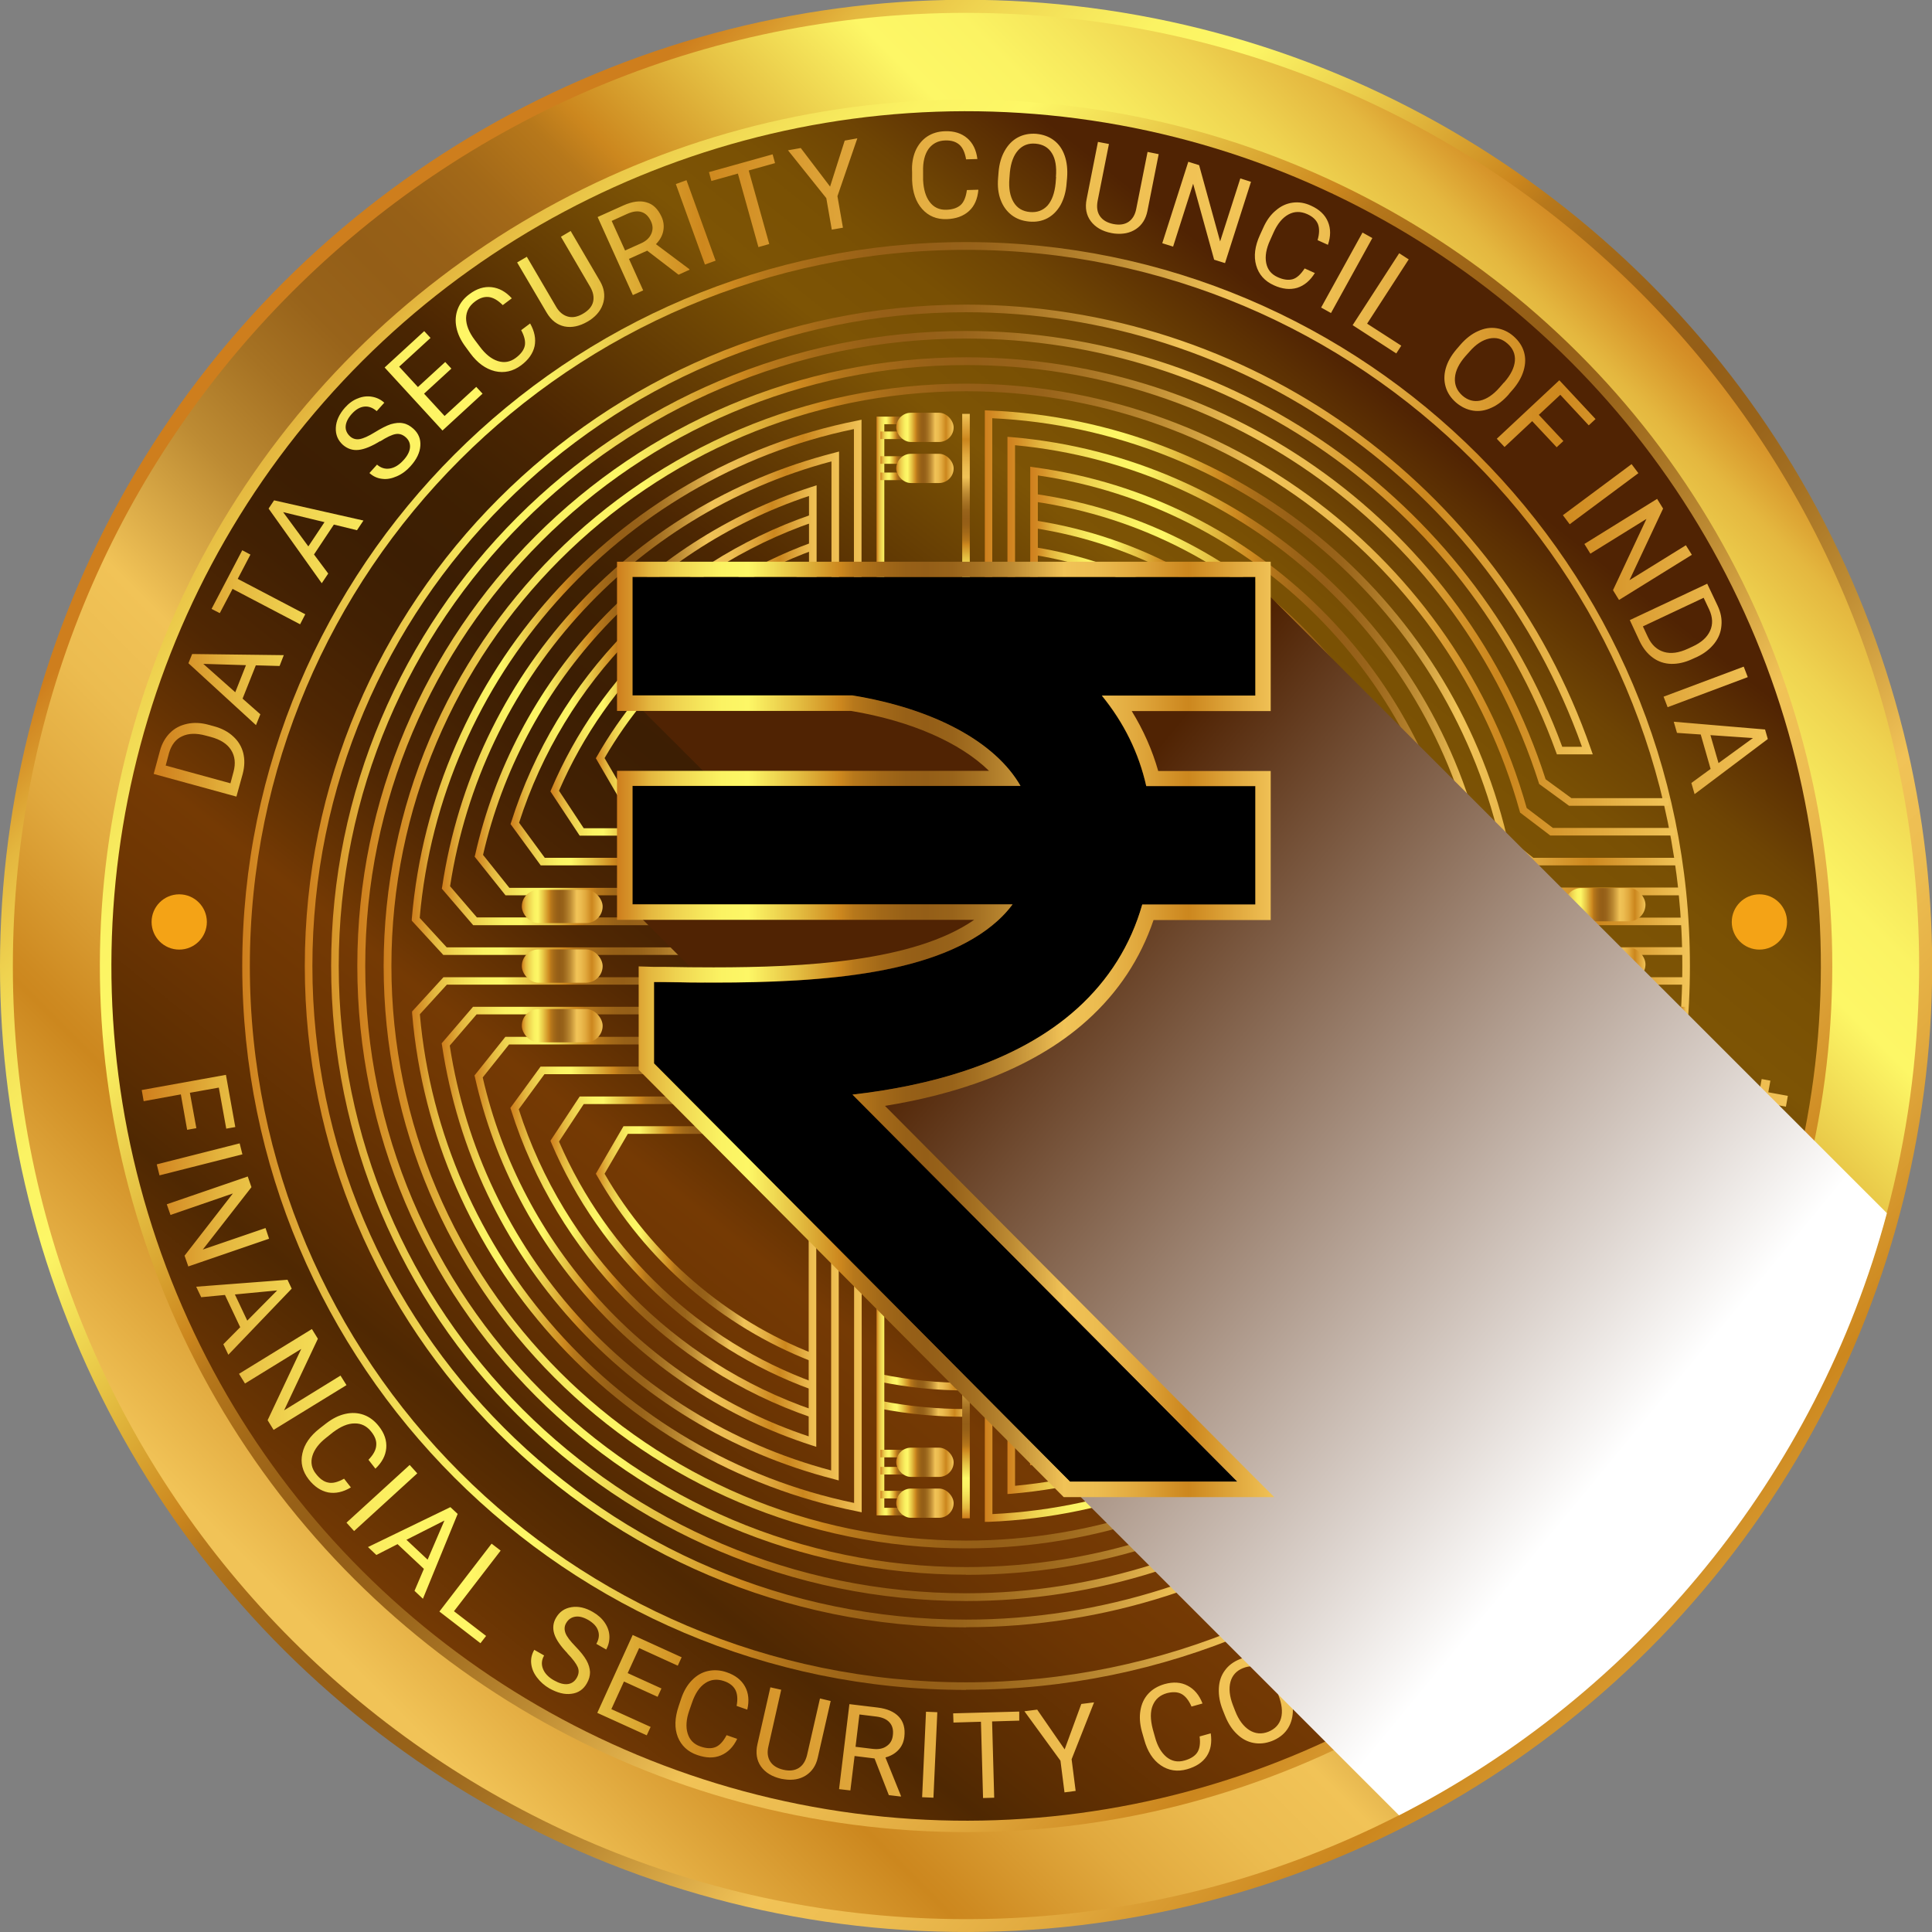
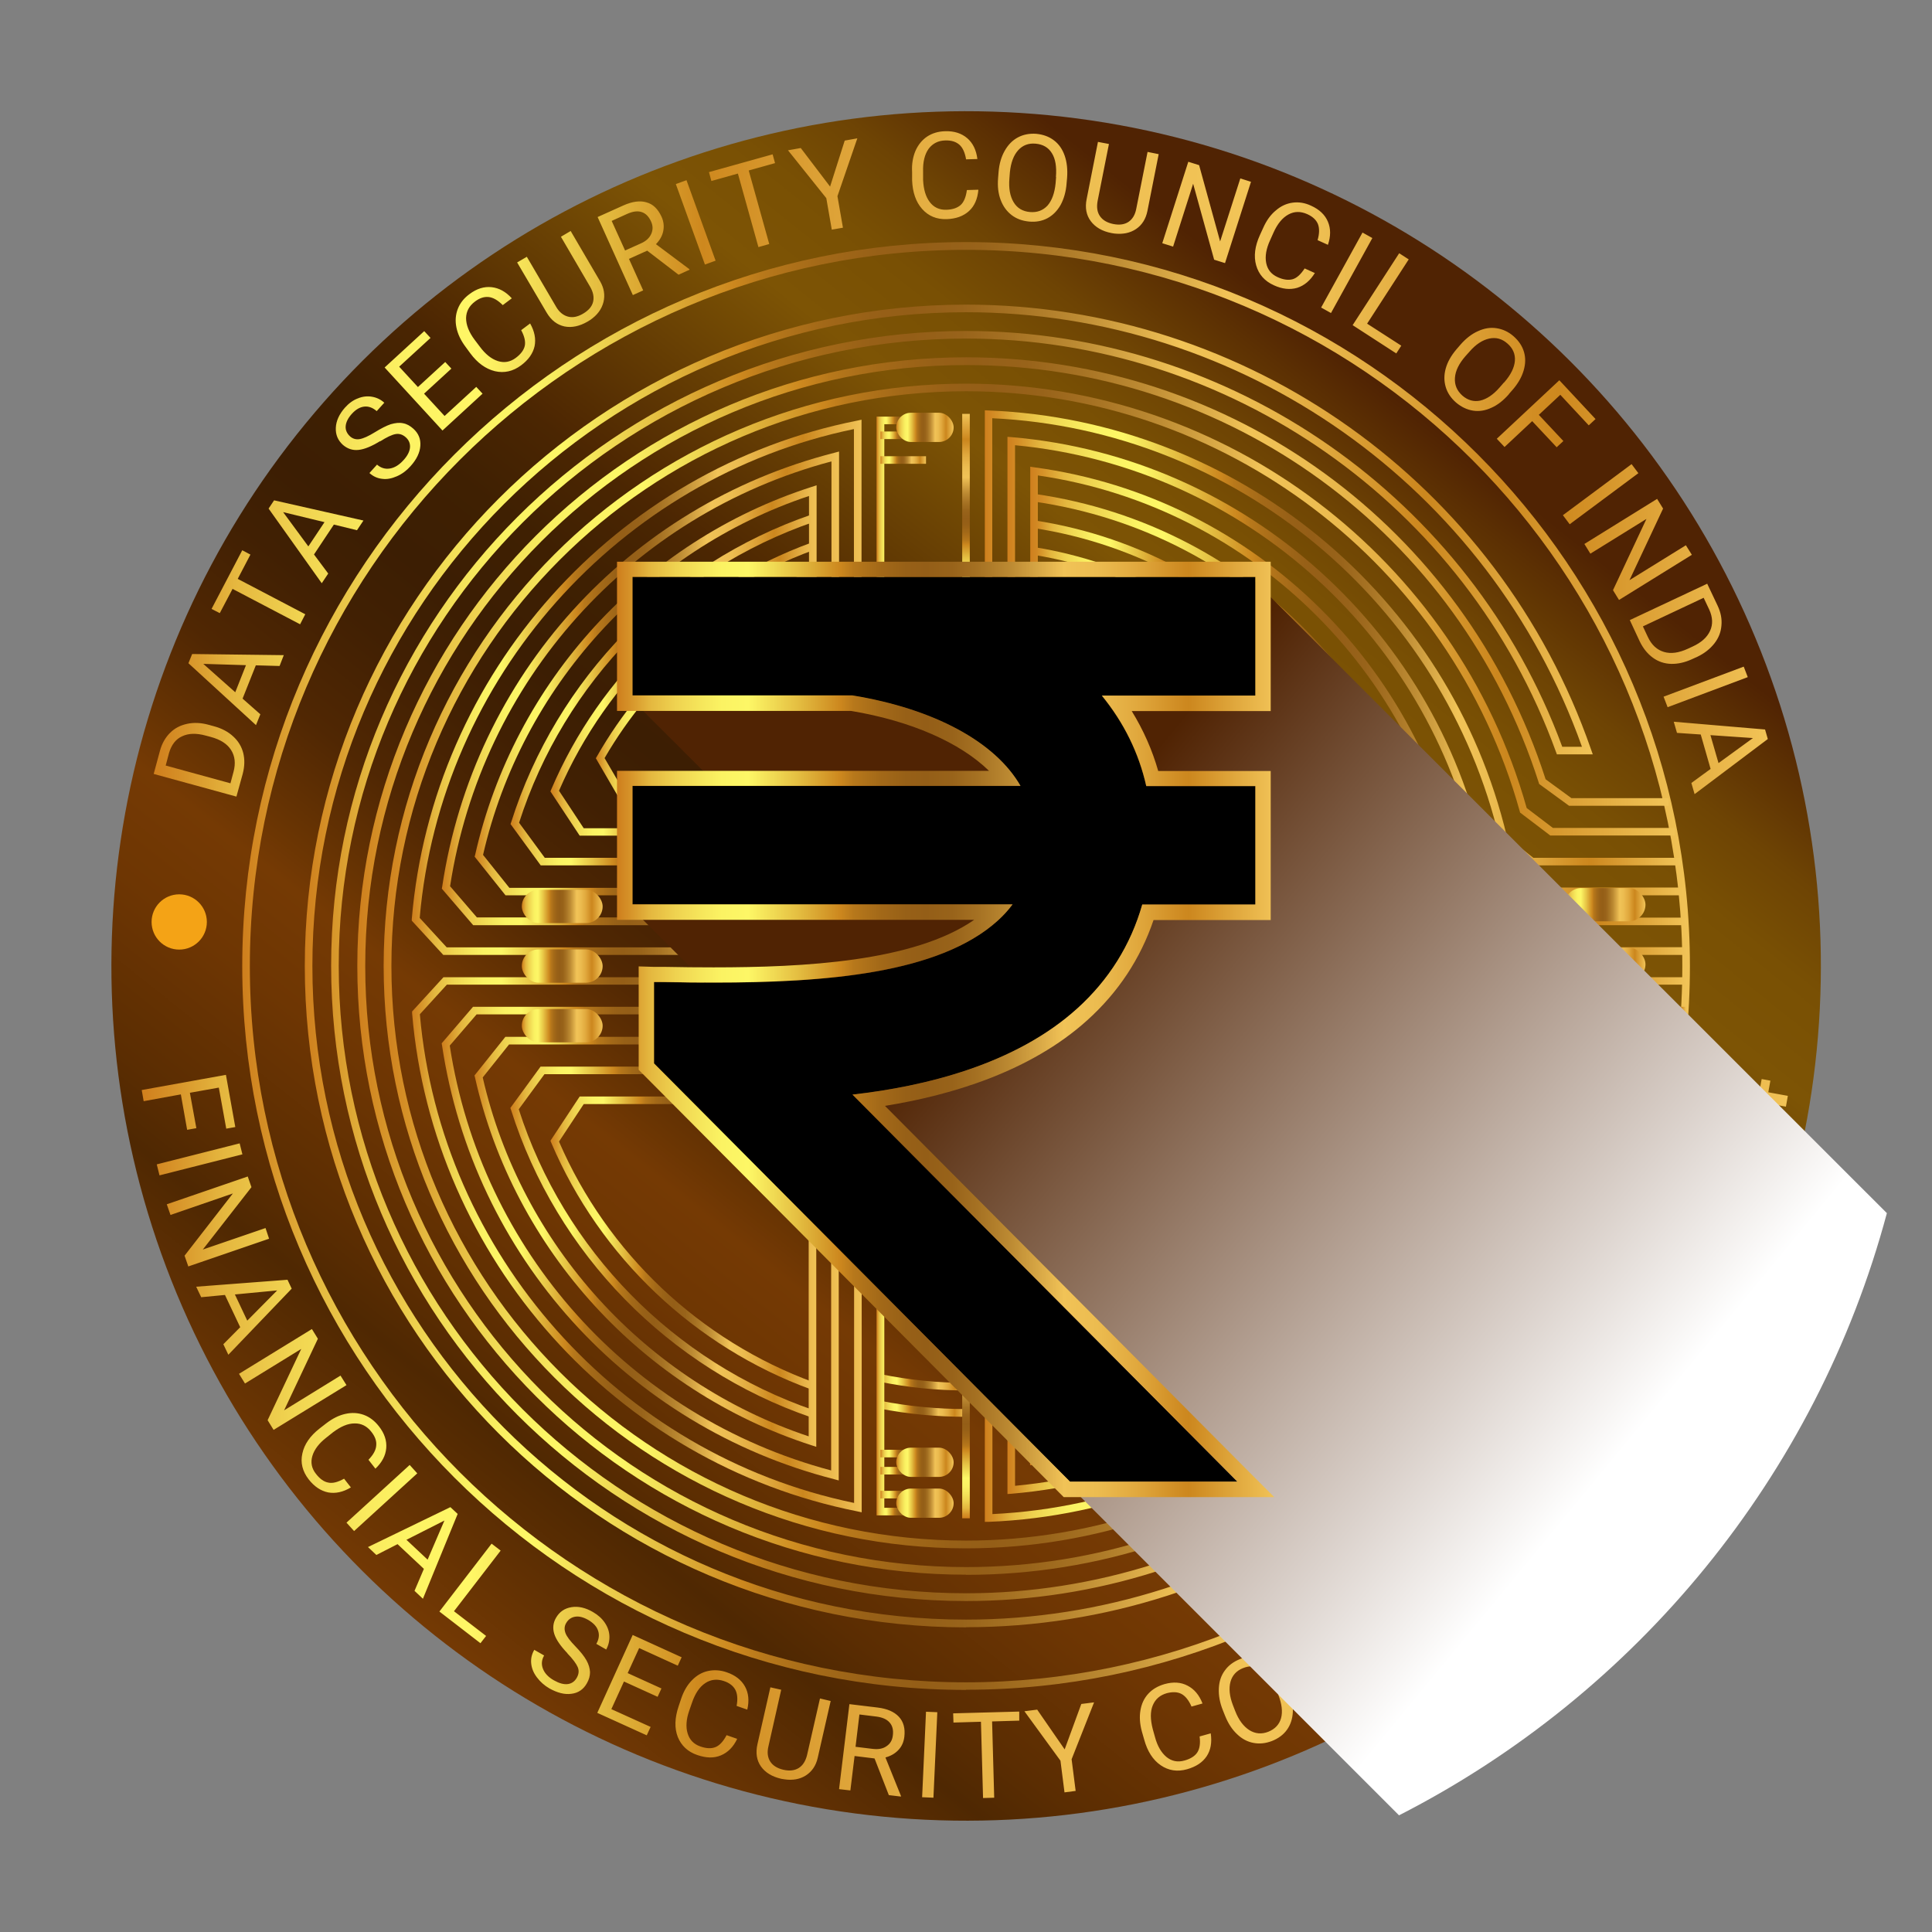
<svg xmlns="http://www.w3.org/2000/svg" xmlns:xlink="http://www.w3.org/1999/xlink" viewBox="0 0 119.55 119.55">
  <rect x="0" y="0" width="119.55" height="119.55" fill="#808080" stroke="none" />
  <defs>
    <style>
      .cls-1 {
        fill: url(#linear-gradient-84);
        mix-blend-mode: multiply;
      }

      .cls-1, .cls-2, .cls-3, .cls-4, .cls-5, .cls-6, .cls-7, .cls-8, .cls-9, .cls-10, .cls-11, .cls-12, .cls-13, .cls-14, .cls-15, .cls-16, .cls-17, .cls-18, .cls-19, .cls-20, .cls-21, .cls-22, .cls-23, .cls-24, .cls-25, .cls-26, .cls-27, .cls-28, .cls-29, .cls-30, .cls-31, .cls-32, .cls-33, .cls-34, .cls-35, .cls-36, .cls-37, .cls-38, .cls-39, .cls-40, .cls-41, .cls-42, .cls-43, .cls-44, .cls-45, .cls-46, .cls-47, .cls-48, .cls-49, .cls-50, .cls-51, .cls-52, .cls-53, .cls-54, .cls-55, .cls-56, .cls-57, .cls-58, .cls-59, .cls-60, .cls-61, .cls-62, .cls-63, .cls-64, .cls-65, .cls-66, .cls-67, .cls-68, .cls-69, .cls-70, .cls-71, .cls-72, .cls-73, .cls-74, .cls-75, .cls-76, .cls-77, .cls-78, .cls-79, .cls-80, .cls-81, .cls-82, .cls-83, .cls-84, .cls-85, .cls-86, .cls-87, .cls-88, .cls-89 {
        stroke-width: 0px;
      }

      .cls-90 {
        clip-path: url(#clippath);
      }

      .cls-2 {
        fill: none;
      }

      .cls-3 {
        fill: url(#linear-gradient);
      }

      .cls-4 {
        fill: #f4a316;
      }

      .cls-5 {
        fill: url(#linear-gradient-38);
      }

      .cls-6 {
        fill: url(#linear-gradient-33);
      }

      .cls-7 {
        fill: url(#linear-gradient-29);
      }

      .cls-8 {
        fill: url(#linear-gradient-32);
      }

      .cls-9 {
        fill: url(#linear-gradient-30);
      }

      .cls-10 {
        fill: url(#linear-gradient-31);
      }

      .cls-11 {
        fill: url(#linear-gradient-36);
      }

      .cls-12 {
        fill: url(#linear-gradient-39);
      }

      .cls-13 {
        fill: url(#linear-gradient-34);
      }

      .cls-14 {
        fill: url(#linear-gradient-37);
      }

      .cls-15 {
        fill: url(#linear-gradient-35);
      }

      .cls-16 {
        fill: url(#linear-gradient-28);
      }

      .cls-17 {
        fill: url(#linear-gradient-25);
      }

      .cls-18 {
        fill: url(#linear-gradient-11);
      }

      .cls-19 {
        fill: url(#linear-gradient-12);
      }

      .cls-20 {
        fill: url(#linear-gradient-13);
      }

      .cls-21 {
        fill: url(#linear-gradient-10);
      }

      .cls-22 {
        fill: url(#linear-gradient-17);
      }

      .cls-23 {
        fill: url(#linear-gradient-16);
      }

      .cls-24 {
        fill: url(#linear-gradient-19);
      }

      .cls-25 {
        fill: url(#linear-gradient-15);
      }

      .cls-26 {
        fill: url(#linear-gradient-23);
      }

      .cls-27 {
        fill: url(#linear-gradient-21);
      }

      .cls-28 {
        fill: url(#linear-gradient-18);
      }

      .cls-29 {
        fill: url(#linear-gradient-14);
      }

      .cls-30 {
        fill: url(#linear-gradient-22);
      }

      .cls-31 {
        fill: url(#linear-gradient-20);
      }

      .cls-32 {
        fill: url(#linear-gradient-27);
      }

      .cls-33 {
        fill: url(#linear-gradient-24);
      }

      .cls-34 {
        fill: url(#linear-gradient-26);
      }

      .cls-35 {
        fill: url(#linear-gradient-45);
      }

      .cls-36 {
        fill: url(#linear-gradient-46);
      }

      .cls-37 {
        fill: url(#linear-gradient-44);
      }

      .cls-38 {
        fill: url(#linear-gradient-48);
      }

      .cls-39 {
        fill: url(#linear-gradient-49);
      }

      .cls-40 {
        fill: url(#linear-gradient-47);
      }

      .cls-41 {
        fill: url(#linear-gradient-42);
      }

      .cls-42 {
        fill: url(#linear-gradient-43);
      }

      .cls-43 {
        fill: url(#linear-gradient-40);
      }

      .cls-44 {
        fill: url(#linear-gradient-41);
      }

      .cls-45 {
        fill: url(#linear-gradient-59);
      }

      .cls-46 {
        fill: url(#linear-gradient-57);
      }

      .cls-47 {
        fill: url(#linear-gradient-58);
      }

      .cls-48 {
        fill: url(#linear-gradient-55);
      }

      .cls-49 {
        fill: url(#linear-gradient-56);
      }

      .cls-50 {
        fill: url(#linear-gradient-53);
      }

      .cls-51 {
        fill: url(#linear-gradient-51);
      }

      .cls-52 {
        fill: url(#linear-gradient-52);
      }

      .cls-53 {
        fill: url(#linear-gradient-50);
      }

      .cls-54 {
        fill: url(#linear-gradient-54);
      }

      .cls-55 {
        fill: url(#linear-gradient-60);
      }

      .cls-56 {
        fill: url(#linear-gradient-61);
      }

      .cls-57 {
        fill: url(#linear-gradient-62);
      }

      .cls-58 {
        fill: url(#linear-gradient-65);
      }

      .cls-59 {
        fill: url(#linear-gradient-79);
      }

      .cls-60 {
        fill: url(#linear-gradient-78);
      }

      .cls-61 {
        fill: url(#linear-gradient-77);
      }

      .cls-62 {
        fill: url(#linear-gradient-75);
      }

      .cls-63 {
        fill: url(#linear-gradient-76);
      }

      .cls-64 {
        fill: url(#linear-gradient-74);
      }

      .cls-65 {
        fill: url(#linear-gradient-67);
      }

      .cls-66 {
        fill: url(#linear-gradient-68);
      }

      .cls-67 {
        fill: url(#linear-gradient-66);
      }

      .cls-68 {
        fill: url(#linear-gradient-63);
      }

      .cls-69 {
        fill: url(#linear-gradient-69);
      }

      .cls-70 {
        fill: url(#linear-gradient-64);
      }

      .cls-71 {
        fill: url(#linear-gradient-71);
      }

      .cls-72 {
        fill: url(#linear-gradient-72);
      }

      .cls-73 {
        fill: url(#linear-gradient-70);
      }

      .cls-74 {
        fill: url(#linear-gradient-73);
      }

      .cls-75 {
        fill: url(#linear-gradient-85);
      }

      .cls-76 {
        fill: url(#linear-gradient-82);
      }

      .cls-77 {
        fill: url(#linear-gradient-83);
      }

      .cls-78 {
        fill: url(#linear-gradient-86);
      }

      .cls-79 {
        fill: url(#linear-gradient-80);
      }

      .cls-80 {
        fill: url(#linear-gradient-81);
      }

      .cls-81 {
        fill: #000;
      }

      .cls-82 {
        fill: url(#linear-gradient-4);
      }

      .cls-83 {
        fill: url(#linear-gradient-2);
      }

      .cls-84 {
        fill: url(#linear-gradient-3);
      }

      .cls-85 {
        fill: url(#linear-gradient-8);
      }

      .cls-86 {
        fill: url(#linear-gradient-9);
      }

      .cls-87 {
        fill: url(#linear-gradient-7);
      }

      .cls-88 {
        fill: url(#linear-gradient-5);
      }

      .cls-89 {
        fill: url(#linear-gradient-6);
      }

      .cls-91 {
        isolation: isolate;
      }
    </style>
    <clipPath id="clippath">
-       <circle class="cls-2" cx="59.78" cy="59.78" r="59.78" transform="translate(-17.82 26.22) rotate(-21.62)" />
-     </clipPath>
+       </clipPath>
    <linearGradient id="linear-gradient" x1="22.45" y1="22.45" x2="110.43" y2="110.43" gradientTransform="translate(26.22 -17.82) rotate(21.62)" gradientUnits="userSpaceOnUse">
      <stop offset="0" stop-color="#ce7e1d" />
      <stop offset=".02" stop-color="#d69329" />
      <stop offset=".05" stop-color="#e4b73f" />
      <stop offset=".09" stop-color="#efd350" />
      <stop offset=".13" stop-color="#f6e75c" />
      <stop offset=".16" stop-color="#fbf363" />
      <stop offset=".2" stop-color="#fdf766" />
      <stop offset=".27" stop-color="#e6c244" />
      <stop offset=".34" stop-color="#cc871e" />
      <stop offset=".36" stop-color="#b7781b" />
      <stop offset=".4" stop-color="#a36918" />
      <stop offset=".44" stop-color="#976017" />
      <stop offset=".47" stop-color="#945e17" />
      <stop offset=".51" stop-color="#98631a" />
      <stop offset=".55" stop-color="#a67223" />
      <stop offset=".6" stop-color="#bd8b33" />
      <stop offset=".65" stop-color="#ddad49" />
      <stop offset=".68" stop-color="#f1c357" />
      <stop offset=".73" stop-color="#ecbc50" />
      <stop offset=".79" stop-color="#e1a93e" />
      <stop offset=".86" stop-color="#ce8a21" />
      <stop offset=".87" stop-color="#cc871e" />
      <stop offset="1" stop-color="#f1c357" />
    </linearGradient>
    <linearGradient id="linear-gradient-2" x1="102.3" y1="17.25" x2="19.09" y2="100.46" gradientTransform="matrix(1,0,0,1,0,0)" xlink:href="#linear-gradient" />
    <linearGradient id="linear-gradient-3" x1="18.04" y1="18.04" x2="103.55" y2="103.55" gradientTransform="translate(111.21 -7.31) rotate(82.48)" xlink:href="#linear-gradient" />
    <linearGradient id="linear-gradient-4" x1="87.21" y1="25.3" x2="26.59" y2="101.48" gradientTransform="translate(109.01 -8.94) rotate(80.62)" gradientUnits="userSpaceOnUse">
      <stop offset="0" stop-color="#502303" />
      <stop offset=".03" stop-color="#5c3003" />
      <stop offset=".08" stop-color="#6e4404" />
      <stop offset=".13" stop-color="#795004" />
      <stop offset=".19" stop-color="#7d5405" />
      <stop offset=".34" stop-color="#4f2802" />
      <stop offset=".35" stop-color="#4b2602" />
      <stop offset=".41" stop-color="#3f2002" />
      <stop offset=".47" stop-color="#3c1e03" />
      <stop offset=".52" stop-color="#412003" />
      <stop offset=".59" stop-color="#502703" />
      <stop offset=".65" stop-color="#683403" />
      <stop offset=".68" stop-color="#753a04" />
      <stop offset=".74" stop-color="#6e3603" />
      <stop offset=".83" stop-color="#5b2d02" />
      <stop offset=".87" stop-color="#4f2802" />
      <stop offset="1" stop-color="#753a04" />
    </linearGradient>
    <linearGradient id="linear-gradient-5" x1="14.98" y1="59.78" x2="104.57" y2="59.78" gradientTransform="matrix(1,0,0,1,0,0)" xlink:href="#linear-gradient" />
    <linearGradient id="linear-gradient-6" x1="9.52" y1="28.7" x2="109.39" y2="28.7" gradientUnits="userSpaceOnUse">
      <stop offset="0" stop-color="#d07f1d" />
      <stop offset=".02" stop-color="#d79329" />
      <stop offset=".05" stop-color="#e5b73f" />
      <stop offset=".09" stop-color="#f0d350" />
      <stop offset=".13" stop-color="#f8e75c" />
      <stop offset=".16" stop-color="#fdf363" />
      <stop offset=".2" stop-color="#fff766" />
      <stop offset=".27" stop-color="#e7c243" />
      <stop offset=".34" stop-color="#ce881e" />
      <stop offset=".41" stop-color="#dca035" />
      <stop offset=".5" stop-color="#e8b447" />
      <stop offset=".59" stop-color="#efc053" />
      <stop offset=".68" stop-color="#f2c457" />
      <stop offset=".73" stop-color="#edbd50" />
      <stop offset=".79" stop-color="#e2aa3e" />
      <stop offset=".86" stop-color="#d08b21" />
      <stop offset=".87" stop-color="#ce881e" />
      <stop offset="1" stop-color="#f2c457" />
    </linearGradient>
    <linearGradient id="linear-gradient-7" x1="8.76" y1="88.89" x2="110.63" y2="88.89" xlink:href="#linear-gradient-6" />
    <linearGradient id="linear-gradient-8" x1="63.94" y1="44.83" x2="104.4" y2="44.83" gradientTransform="matrix(1,0,0,1,0,0)" xlink:href="#linear-gradient" />
    <linearGradient id="linear-gradient-9" x1="31.58" y1="42.7" x2="50.36" y2="42.7" gradientTransform="matrix(1,0,0,1,0,0)" xlink:href="#linear-gradient" />
    <linearGradient id="linear-gradient-10" x1="18.85" y1="59.78" x2="98.55" y2="59.78" gradientTransform="matrix(1,0,0,1,0,0)" xlink:href="#linear-gradient" />
    <linearGradient id="linear-gradient-11" x1="63.94" y1="45.65" x2="87.66" y2="45.65" gradientTransform="matrix(1,0,0,1,0,0)" xlink:href="#linear-gradient" />
    <linearGradient id="linear-gradient-12" x1="34.06" y1="42.64" x2="50.37" y2="42.64" gradientTransform="matrix(1,0,0,1,0,0)" xlink:href="#linear-gradient" />
    <linearGradient id="linear-gradient-13" x1="54.44" y1="87.18" x2="59.77" y2="87.18" gradientTransform="matrix(1,0,0,1,0,0)" xlink:href="#linear-gradient" />
    <linearGradient id="linear-gradient-14" x1="63.74" y1="73.9" x2="87.66" y2="73.9" gradientTransform="matrix(1,0,0,1,0,0)" xlink:href="#linear-gradient" />
    <linearGradient id="linear-gradient-15" x1="34.06" y1="76.91" x2="50.37" y2="76.91" gradientTransform="matrix(1,0,0,1,0,0)" xlink:href="#linear-gradient" />
    <linearGradient id="linear-gradient-16" x1="36.87" y1="76.96" x2="50.37" y2="76.96" gradientTransform="matrix(1,0,0,1,0,0)" xlink:href="#linear-gradient" />
    <linearGradient id="linear-gradient-17" x1="63.94" y1="73.95" x2="85.93" y2="73.95" gradientTransform="matrix(1,0,0,1,0,0)" xlink:href="#linear-gradient" />
    <linearGradient id="linear-gradient-18" x1="54.43" y1="85.53" x2="59.77" y2="85.53" gradientTransform="matrix(1,0,0,1,0,0)" xlink:href="#linear-gradient" />
    <linearGradient id="linear-gradient-19" x1="63.94" y1="45.5" x2="85.9" y2="45.5" gradientTransform="matrix(1,0,0,1,0,0)" xlink:href="#linear-gradient" />
    <linearGradient id="linear-gradient-20" x1="36.87" y1="42.59" x2="50.37" y2="42.59" gradientTransform="matrix(1,0,0,1,0,0)" xlink:href="#linear-gradient" />
    <linearGradient id="linear-gradient-21" x1="102.23" y1="68.08" x2="103.64" y2="68.08" gradientTransform="matrix(1,0,0,1,0,0)" xlink:href="#linear-gradient" />
    <linearGradient id="linear-gradient-22" x1="23.74" y1="59.78" x2="103.64" y2="59.78" gradientTransform="matrix(1,0,0,1,0,0)" xlink:href="#linear-gradient" />
    <linearGradient id="linear-gradient-23" x1="31.58" y1="76.85" x2="50.36" y2="76.85" gradientTransform="matrix(1,0,0,1,0,0)" xlink:href="#linear-gradient" />
    <linearGradient id="linear-gradient-24" x1="63.94" y1="74.72" x2="104.4" y2="74.72" gradientTransform="matrix(1,0,0,1,0,0)" xlink:href="#linear-gradient" />
    <linearGradient id="linear-gradient-25" x1="22.11" y1="59.78" x2="103.25" y2="59.78" gradientTransform="matrix(1,0,0,1,0,0)" xlink:href="#linear-gradient" />
    <linearGradient id="linear-gradient-26" x1="29.36" y1="42.71" x2="50.52" y2="42.71" gradientTransform="matrix(1,0,0,1,0,0)" xlink:href="#linear-gradient" />
    <linearGradient id="linear-gradient-27" x1="54.24" y1="31.81" x2="57.3" y2="31.81" gradientTransform="matrix(1,0,0,1,0,0)" xlink:href="#linear-gradient" />
    <linearGradient id="linear-gradient-28" x1="25.48" y1="42.53" x2="53.32" y2="42.53" gradientTransform="matrix(1,0,0,1,0,0)" xlink:href="#linear-gradient" />
    <linearGradient id="linear-gradient-29" x1="27.34" y1="42.6" x2="51.91" y2="42.6" gradientTransform="matrix(1,0,0,1,0,0)" xlink:href="#linear-gradient" />
    <linearGradient id="linear-gradient-30" x1="59.77" y1="37.85" x2="59.77" y2="25.61" gradientTransform="matrix(1,0,0,1,0,0)" xlink:href="#linear-gradient" />
    <linearGradient id="linear-gradient-31" x1="63.74" y1="43.06" x2="104.33" y2="43.06" gradientTransform="matrix(1,0,0,1,0,0)" xlink:href="#linear-gradient" />
    <linearGradient id="linear-gradient-32" x1="62.34" y1="41.22" x2="104.18" y2="41.22" gradientTransform="matrix(1,0,0,1,0,0)" xlink:href="#linear-gradient" />
    <linearGradient id="linear-gradient-33" x1="60.93" y1="39.47" x2="103.95" y2="39.47" gradientTransform="matrix(1,0,0,1,0,0)" xlink:href="#linear-gradient" />
    <linearGradient id="linear-gradient-34" x1="63.74" y1="76.49" x2="94.78" y2="76.49" gradientTransform="matrix(1,0,0,1,0,0)" xlink:href="#linear-gradient" />
    <linearGradient id="linear-gradient-35" x1="102.23" y1="62.54" x2="104.33" y2="62.54" gradientTransform="matrix(1,0,0,1,0,0)" xlink:href="#linear-gradient" />
    <linearGradient id="linear-gradient-36" x1="59.77" y1="93.94" x2="59.77" y2="81.53" gradientTransform="matrix(1,0,0,1,0,0)" xlink:href="#linear-gradient" />
    <linearGradient id="linear-gradient-37" x1="102.23" y1="66.23" x2="103.95" y2="66.23" gradientTransform="matrix(1,0,0,1,0,0)" xlink:href="#linear-gradient" />
    <linearGradient id="linear-gradient-38" x1="60.94" y1="80.13" x2="94.92" y2="80.13" gradientTransform="matrix(1,0,0,1,0,0)" xlink:href="#linear-gradient" />
    <linearGradient id="linear-gradient-39" x1="102.23" y1="64.39" x2="104.18" y2="64.39" gradientTransform="matrix(1,0,0,1,0,0)" xlink:href="#linear-gradient" />
    <linearGradient id="linear-gradient-40" x1="62.34" y1="78.31" x2="94.78" y2="78.31" gradientTransform="matrix(1,0,0,1,0,0)" xlink:href="#linear-gradient" />
    <linearGradient id="linear-gradient-41" x1="54.24" y1="84.24" x2="57.3" y2="84.24" gradientTransform="matrix(1,0,0,1,0,0)" xlink:href="#linear-gradient" />
    <linearGradient id="linear-gradient-42" x1="29.36" y1="76.84" x2="50.52" y2="76.84" gradientTransform="matrix(1,0,0,1,0,0)" xlink:href="#linear-gradient" />
    <linearGradient id="linear-gradient-43" x1="27.34" y1="76.96" x2="51.91" y2="76.96" gradientTransform="matrix(1,0,0,1,0,0)" xlink:href="#linear-gradient" />
    <linearGradient id="linear-gradient-44" x1="25.48" y1="77.02" x2="53.32" y2="77.02" gradientTransform="matrix(1,0,0,1,0,0)" xlink:href="#linear-gradient" />
    <linearGradient id="linear-gradient-45" x1="54.48" y1="26.94" x2="57.3" y2="26.94" gradientTransform="matrix(1,0,0,1,0,0)" xlink:href="#linear-gradient" />
    <linearGradient id="linear-gradient-46" x1="54.48" y1="28.46" x2="57.3" y2="28.46" gradientTransform="matrix(1,0,0,1,0,0)" xlink:href="#linear-gradient" />
    <linearGradient id="linear-gradient-47" x1="54.48" y1="29.48" x2="57.3" y2="29.48" gradientTransform="matrix(1,0,0,1,0,0)" xlink:href="#linear-gradient" />
    <linearGradient id="linear-gradient-48" x1="54.48" y1="92.48" x2="57.3" y2="92.48" gradientTransform="matrix(1,0,0,1,0,0)" xlink:href="#linear-gradient" />
    <linearGradient id="linear-gradient-49" x1="54.48" y1="91.01" x2="57.3" y2="91.01" gradientTransform="matrix(1,0,0,1,0,0)" xlink:href="#linear-gradient" />
    <linearGradient id="linear-gradient-50" x1="54.48" y1="89.94" x2="57.3" y2="89.94" gradientTransform="matrix(1,0,0,1,0,0)" xlink:href="#linear-gradient" />
    <linearGradient id="linear-gradient-51" x1="55.46" y1="26.44" x2="59" y2="26.44" gradientTransform="matrix(1,0,0,1,0,0)" xlink:href="#linear-gradient" />
    <linearGradient id="linear-gradient-52" x1="96.82" y1="59.67" x2="101.82" y2="59.67" gradientTransform="matrix(1,0,0,1,0,0)" xlink:href="#linear-gradient" />
    <linearGradient id="linear-gradient-53" x1="96.82" y1="55.98" x2="101.82" y2="55.98" gradientTransform="matrix(1,0,0,1,0,0)" xlink:href="#linear-gradient" />
    <linearGradient id="linear-gradient-54" x1="32.29" y1="56.09" x2="37.28" y2="56.09" gradientTransform="matrix(1,0,0,1,0,0)" xlink:href="#linear-gradient" />
    <linearGradient id="linear-gradient-55" x1="32.29" y1="59.78" x2="37.28" y2="59.78" gradientTransform="matrix(1,0,0,1,0,0)" xlink:href="#linear-gradient" />
    <linearGradient id="linear-gradient-56" x1="80.47" y1="60.69" x2="83.96" y2="60.69" gradientTransform="matrix(1,0,0,1,0,0)" xlink:href="#linear-gradient" />
    <linearGradient id="linear-gradient-57" x1="174.24" y1="-2975.45" x2="179.24" y2="-2975.45" gradientTransform="translate(-95.48 3026.37)" xlink:href="#linear-gradient" />
    <linearGradient id="linear-gradient-58" x1="78.49" y1="59.82" x2="81.65" y2="59.82" gradientTransform="translate(-.23 -1.79)" xlink:href="#linear-gradient" />
    <linearGradient id="linear-gradient-59" x1="76.7" y1="75.5" x2="79.86" y2="75.5" gradientTransform="translate(-.23 -1.79)" xlink:href="#linear-gradient" />
    <linearGradient id="linear-gradient-60" x1="32.29" y1="63.47" x2="37.28" y2="63.47" gradientTransform="matrix(1,0,0,1,0,0)" xlink:href="#linear-gradient" />
    <linearGradient id="linear-gradient-61" x1="55.46" y1="28.99" x2="59" y2="28.99" gradientTransform="matrix(1,0,0,1,0,0)" xlink:href="#linear-gradient" />
    <linearGradient id="linear-gradient-62" x1="55.46" y1="93.01" x2="59" y2="93.01" gradientTransform="matrix(1,0,0,1,0,0)" xlink:href="#linear-gradient" />
    <linearGradient id="linear-gradient-63" x1="55.46" y1="90.48" x2="59" y2="90.48" gradientTransform="matrix(1,0,0,1,0,0)" xlink:href="#linear-gradient" />
    <linearGradient id="linear-gradient-64" x1="94.54" y1="65.38" x2="102.47" y2="65.38" gradientTransform="matrix(1,0,0,1,0,0)" xlink:href="#linear-gradient" />
    <linearGradient id="linear-gradient-65" x1="94.61" y1="62.87" x2="96.95" y2="62.87" gradientTransform="matrix(1,0,0,1,0,0)" xlink:href="#linear-gradient" />
    <linearGradient id="linear-gradient-66" x1="100.04" y1="67.88" x2="102.4" y2="67.88" gradientTransform="matrix(1,0,0,1,0,0)" xlink:href="#linear-gradient" />
    <linearGradient id="linear-gradient-67" x1="97.96" y1="66.84" x2="102.4" y2="66.84" gradientTransform="translate(76.58 -51.26) rotate(44.99)" xlink:href="#linear-gradient" />
    <linearGradient id="linear-gradient-68" x1="103.91" y1="62.88" x2="104.38" y2="62.88" gradientTransform="matrix(1,0,0,1,0,0)" xlink:href="#linear-gradient" />
    <linearGradient id="linear-gradient-69" x1="95.87" y1="65.79" x2="102.4" y2="65.79" gradientTransform="translate(75.54 -50.82) rotate(44.99)" xlink:href="#linear-gradient" />
    <linearGradient id="linear-gradient-70" x1="94.61" y1="64.96" x2="101.14" y2="64.96" gradientTransform="translate(74.58 -50.18) rotate(44.99)" xlink:href="#linear-gradient" />
    <linearGradient id="linear-gradient-71" x1="94.61" y1="63.92" x2="99.03" y2="63.92" gradientTransform="matrix(1,0,0,1,0,0)" xlink:href="#linear-gradient" />
    <linearGradient id="linear-gradient-72" x1="55.36" y1="66.3" x2="83.58" y2="66.3" gradientTransform="matrix(1,0,0,1,0,0)" xlink:href="#linear-gradient" />
    <linearGradient id="linear-gradient-73" x1="56.13" y1="65.31" x2="81.51" y2="65.31" gradientTransform="matrix(1,0,0,1,0,0)" xlink:href="#linear-gradient" />
    <linearGradient id="linear-gradient-74" x1="60.98" y1="64.33" x2="78.84" y2="64.33" gradientTransform="matrix(1,0,0,1,0,0)" xlink:href="#linear-gradient" />
    <linearGradient id="linear-gradient-75" x1="74.01" y1="65.9" x2="77.42" y2="65.9" gradientTransform="matrix(1,0,0,1,0,0)" xlink:href="#linear-gradient" />
    <linearGradient id="linear-gradient-76" x1="75.13" y1="67.87" x2="78.55" y2="67.87" gradientTransform="matrix(1,0,0,1,0,0)" xlink:href="#linear-gradient" />
    <linearGradient id="linear-gradient-77" x1="76.29" y1="69.84" x2="79.7" y2="69.84" gradientTransform="matrix(1,0,0,1,0,0)" xlink:href="#linear-gradient" />
    <linearGradient id="linear-gradient-78" x1="57.61" y1="-3064.41" x2="75.41" y2="-3064.41" gradientTransform="translate(0 -2987.97) scale(1 -1)" xlink:href="#linear-gradient" />
    <linearGradient id="linear-gradient-79" x1="57.61" y1="-3066.08" x2="73.27" y2="-3066.08" gradientTransform="translate(0 -2987.97) scale(1 -1)" xlink:href="#linear-gradient" />
    <linearGradient id="linear-gradient-80" x1="57.61" y1="-3067.85" x2="70.84" y2="-3067.85" gradientTransform="translate(0 -2987.97) scale(1 -1)" xlink:href="#linear-gradient" />
    <linearGradient id="linear-gradient-81" x1="64.56" y1="-3064.42" x2="68.09" y2="-3064.42" gradientTransform="translate(0 -2987.97) scale(1 -1)" xlink:href="#linear-gradient" />
    <linearGradient id="linear-gradient-82" x1="66.13" y1="-3062.38" x2="69.66" y2="-3062.38" gradientTransform="translate(0 -2987.97) scale(1 -1)" xlink:href="#linear-gradient" />
    <linearGradient id="linear-gradient-83" x1="67.64" y1="-3060.34" x2="71.17" y2="-3060.34" gradientTransform="translate(0 -2987.97) scale(1 -1)" xlink:href="#linear-gradient" />
    <linearGradient id="linear-gradient-84" x1="62.19" y1="57.7" x2="100.64" y2="89.41" gradientUnits="userSpaceOnUse">
      <stop offset="0" stop-color="#502303" />
      <stop offset=".8" stop-color="#dbd2cc" />
      <stop offset="1" stop-color="#fff" />
    </linearGradient>
    <linearGradient id="linear-gradient-85" x1="81.03" y1="32.8" x2="40.62" y2="86.67" gradientUnits="userSpaceOnUse">
      <stop offset="0" stop-color="#502303" />
      <stop offset=".04" stop-color="#613903" />
      <stop offset=".09" stop-color="#704d04" />
      <stop offset=".15" stop-color="#795904" />
      <stop offset=".2" stop-color="#7d5d05" />
      <stop offset=".33" stop-color="#4f2802" />
      <stop offset=".34" stop-color="#4f2802" />
      <stop offset=".35" stop-color="#4b2602" />
      <stop offset=".41" stop-color="#3f2002" />
      <stop offset=".47" stop-color="#3c1e03" />
      <stop offset=".52" stop-color="#412003" />
      <stop offset=".59" stop-color="#502703" />
      <stop offset=".65" stop-color="#683403" />
      <stop offset=".68" stop-color="#753a04" />
      <stop offset=".74" stop-color="#6e3603" />
      <stop offset=".83" stop-color="#5b2d02" />
      <stop offset=".87" stop-color="#4f2802" />
      <stop offset="1" stop-color="#753a04" />
    </linearGradient>
    <linearGradient id="linear-gradient-86" x1="38.18" y1="63.7" x2="78.85" y2="63.7" gradientTransform="matrix(1,0,0,1,0,0)" xlink:href="#linear-gradient" />
  </defs>
  <g class="cls-91">
    <g id="Layer_2" data-name="Layer 2">
      <g id="OBJECTS">
        <g>
          <g class="cls-90">
            <circle class="cls-3" cx="59.78" cy="59.78" r="59.78" transform="translate(-17.82 26.22) rotate(-21.62)" />
            <path class="cls-83" d="M118.75,60.49c-.07,5.04-.76,9.93-2,14.57-4.36,16.29-15.51,29.77-30.19,37.27-8.25,4.21-17.61,6.54-27.5,6.42C26.49,118.36.4,91.64.8,59.07,1.19,26.49,27.91.41,60.49.8c32.57.4,58.65,27.12,58.26,59.69Z" />
            <circle class="cls-84" cx="59.78" cy="59.78" r="53.6" transform="translate(-7.31 111.21) rotate(-82.48)" />
          </g>
          <circle class="cls-82" cx="59.78" cy="59.78" r="52.89" transform="translate(-8.94 109.01) rotate(-80.62)" />
          <path class="cls-88" d="M59.78,104.57c-24.7,0-44.79-20.09-44.79-44.79S35.08,14.98,59.78,14.98s44.79,20.09,44.79,44.79-20.09,44.79-44.79,44.79ZM59.78,15.46c-24.44,0-44.32,19.88-44.32,44.32s19.88,44.32,44.32,44.32,44.32-19.88,44.32-44.32S84.21,15.46,59.78,15.46Z" />
          <g>
            <path class="cls-89" d="M14.62,49.29l-5.11-1.4.39-1.44c.12-.44.33-.81.62-1.1.29-.29.64-.47,1.06-.56.41-.09.86-.07,1.33.06l.33.09c.48.13.88.34,1.19.63.31.28.52.63.62,1.02.1.4.09.83-.03,1.29l-.39,1.41ZM10.25,47.37l4.01,1.1.19-.71c.14-.52.09-.97-.15-1.35s-.66-.65-1.26-.81l-.3-.08c-.58-.16-1.07-.15-1.47.04-.4.18-.66.53-.81,1.03l-.21.79ZM15.83,41.17l-.82,2.06,1.1.97-.27.67-4.18-3.83.23-.57,5.67.07-.26.67-1.47-.04ZM14.56,42.83l.66-1.67-2.64-.08,1.97,1.75ZM15.5,34.31l-.79,1.51,4.18,2.19-.32.62-4.18-2.19-.79,1.5-.51-.26,1.9-3.63.51.27ZM20.66,32.46l-1.23,1.85.88,1.18-.4.6-3.29-4.62.34-.51,5.53,1.25-.4.6-1.43-.35ZM19.08,33.81l1-1.5-2.56-.62,1.56,2.12ZM23.53,27.29c-.53.33-.98.51-1.34.55-.37.04-.69-.07-.97-.31-.31-.28-.46-.63-.44-1.06.02-.43.21-.84.56-1.24.24-.27.51-.47.81-.58.29-.12.59-.15.87-.1.29.05.54.17.76.37l-.47.52c-.24-.21-.5-.31-.77-.28s-.53.18-.78.46c-.23.26-.35.51-.37.75s.08.46.28.64c.16.14.36.2.59.16s.54-.18.93-.42c.39-.24.72-.41.99-.5.28-.08.53-.11.76-.06.23.04.44.16.64.34.32.29.46.64.43,1.06-.03.42-.23.84-.61,1.26-.24.27-.52.48-.84.62s-.62.2-.91.16c-.29-.03-.56-.15-.79-.36l.47-.52c.24.21.51.29.8.24.3-.05.58-.23.84-.52.25-.27.38-.54.4-.78.02-.25-.07-.46-.26-.63-.19-.17-.4-.24-.63-.2-.23.04-.55.19-.97.46ZM27.93,22.81l-1.69,1.55,1.27,1.38,1.96-1.8.39.42-2.48,2.28-3.58-3.9,2.45-2.25.39.42-1.94,1.78,1.16,1.26,1.69-1.55.39.42ZM32.8,20.01c.28.49.37.96.28,1.41-.1.45-.38.85-.84,1.19-.5.37-1.04.49-1.61.36-.57-.14-1.08-.5-1.53-1.11l-.3-.41c-.29-.39-.48-.79-.56-1.2-.08-.4-.05-.78.09-1.14s.38-.66.72-.91c.45-.34.91-.48,1.37-.43.46.05.88.28,1.25.69l-.56.42c-.3-.3-.59-.47-.87-.5-.28-.03-.56.06-.85.28-.36.27-.54.61-.55,1.02,0,.42.17.87.54,1.36l.31.41c.34.46.71.76,1.11.89s.77.06,1.11-.19c.31-.23.5-.48.56-.74s-.01-.59-.22-.98l.56-.42ZM35.31,14.29l1.82,3.11c.25.43.32.86.21,1.3-.11.43-.38.8-.82,1.1l-.16.1c-.5.29-.98.39-1.43.3-.46-.1-.82-.38-1.1-.85l-1.83-3.11.6-.35,1.81,3.09c.19.33.44.53.73.61.29.08.6.02.94-.18.34-.2.55-.44.62-.73.07-.29.01-.6-.18-.93l-1.81-3.1.61-.36ZM40.05,15.51l-1.13.51.88,1.95-.64.29-2.18-4.83,1.6-.72c.54-.24,1.02-.31,1.42-.19.41.11.71.41.93.88.14.3.17.6.11.9-.06.3-.21.56-.45.81l2.06,1.54.02.04-.68.31-1.93-1.48ZM38.68,15.5l.98-.44c.32-.14.53-.34.64-.59.11-.25.11-.51-.02-.78-.14-.3-.33-.49-.58-.57-.25-.08-.54-.04-.88.11l-.97.44.83,1.83ZM44.28,16.13l-.66.24-1.8-4.98.66-.24,1.8,4.98ZM47.97,10.09l-1.64.46,1.27,4.55-.67.19-1.27-4.55-1.64.46-.15-.55,3.94-1.1.15.55ZM51.36,11.56l.91-2.86.78-.14-1.23,3.58.34,1.95-.69.12-.34-1.95-2.37-2.96.79-.14,1.81,2.38ZM60.54,11.75c-.05.56-.24,1-.58,1.31-.34.31-.8.48-1.38.5-.62.02-1.13-.19-1.52-.63-.39-.44-.59-1.03-.62-1.78v-.51c-.03-.49.05-.93.21-1.31.17-.38.41-.67.72-.88.32-.21.69-.32,1.11-.33.56-.02,1.02.13,1.37.43.35.3.56.73.63,1.29l-.7.02c-.07-.42-.21-.73-.42-.91-.21-.18-.49-.27-.86-.26-.45.01-.79.19-1.04.52-.24.34-.36.81-.34,1.42v.51c.03.58.16,1.03.41,1.36.25.33.59.49,1.02.48.39-.01.68-.11.89-.29.2-.18.33-.49.39-.93l.7-.02ZM66,11.35c-.04.52-.17.96-.37,1.33-.21.37-.48.64-.81.82-.34.18-.72.25-1.14.21-.42-.04-.78-.17-1.08-.4-.3-.23-.53-.54-.68-.94-.15-.39-.2-.84-.16-1.34l.03-.38c.04-.51.17-.95.38-1.32.21-.37.48-.65.82-.83.34-.18.72-.25,1.13-.22.42.04.79.17,1.09.4.31.23.53.55.67.95s.19.86.15,1.38l-.03.33ZM65.34,10.95c.05-.63-.03-1.12-.25-1.47-.22-.36-.56-.55-1.01-.59-.44-.04-.8.1-1.08.41s-.45.77-.51,1.36l-.03.39c-.05.61.04,1.09.26,1.46s.56.57,1.01.61c.45.04.81-.1,1.09-.4.27-.31.44-.77.5-1.38l.03-.39ZM71.7,9.53l-.7,3.53c-.1.49-.33.86-.7,1.11s-.82.34-1.35.28l-.18-.03c-.57-.11-.99-.36-1.27-.73-.28-.37-.37-.83-.26-1.37l.7-3.54.68.13-.7,3.52c-.07.38-.03.69.14.94.17.25.44.41.82.49.39.08.71.03.95-.13.25-.17.41-.44.48-.81l.7-3.52.69.14ZM75.8,16.28l-.67-.21-1.3-4.7-1.24,3.89-.67-.21,1.61-5.04.67.21,1.3,4.72,1.25-3.9.66.21-1.61,5.04ZM81.37,16.88c-.29.48-.66.79-1.1.93-.44.13-.93.08-1.45-.16-.57-.26-.93-.67-1.09-1.23-.16-.56-.08-1.19.23-1.87l.21-.46c.2-.45.46-.81.78-1.07.31-.27.66-.43,1.04-.48.38-.05.76.01,1.14.19.51.23.86.56,1.04.99s.18.9,0,1.43l-.64-.29c.12-.41.12-.74.02-1-.11-.26-.33-.46-.66-.61-.41-.18-.79-.18-1.16.02-.37.2-.68.57-.93,1.13l-.21.47c-.24.52-.32.99-.24,1.4.08.41.31.7.71.88.35.16.66.2.92.13.26-.07.51-.3.75-.67l.64.29ZM82.36,19.37l-.61-.34,2.56-4.64.61.34-2.56,4.64ZM84.6,20.03l2.11,1.36-.31.48-2.7-1.75,2.88-4.45.59.38-2.57,3.97ZM93.38,24.38c-.34.39-.7.68-1.09.85-.38.18-.77.24-1.14.18-.37-.06-.72-.22-1.05-.5-.31-.27-.53-.59-.64-.96s-.11-.75,0-1.15c.11-.4.33-.79.66-1.18l.25-.29c.33-.38.7-.67,1.09-.84.39-.18.77-.24,1.15-.18.38.06.73.22,1.04.49.32.28.54.6.65.97s.1.75-.02,1.16c-.12.41-.35.81-.69,1.2l-.22.25ZM93.08,23.66c.41-.47.63-.92.66-1.34s-.13-.78-.47-1.07c-.33-.29-.7-.39-1.12-.3-.41.09-.82.35-1.21.8l-.26.29c-.4.46-.62.9-.65,1.34-.03.43.12.79.45,1.09.34.3.71.4,1.11.32.4-.09.81-.36,1.21-.82l.26-.3ZM96.33,27.68l-1.52-1.62-1.71,1.6-.48-.51,3.87-3.62,2.24,2.4-.42.39-1.76-1.89-1.33,1.24,1.52,1.62-.42.39ZM97.13,32.44l-.42-.56,4.25-3.16.42.56-4.25,3.16ZM100.18,37.12l-.37-.6,2.07-4.41-3.47,2.15-.37-.6,4.5-2.79.37.6-2.08,4.43,3.49-2.16.37.59-4.5,2.79ZM100.85,38.37l4.79-2.25.64,1.35c.2.42.28.83.24,1.24-.03.41-.18.78-.44,1.11-.26.33-.61.61-1.05.82l-.31.14c-.45.21-.89.31-1.31.3-.42-.01-.8-.14-1.13-.38s-.6-.57-.81-1l-.62-1.33ZM105.42,36.99l-3.76,1.77.31.66c.23.49.56.79.99.92s.93.06,1.49-.2l.28-.13c.55-.25.91-.58,1.09-.98.18-.4.16-.83-.05-1.3l-.35-.74ZM103.19,43.76l-.25-.65,4.96-1.86.25.65-4.96,1.86ZM105.85,47.58l-.61-2.13-1.47-.1-.2-.69,5.65.48.17.59-4.53,3.41-.2-.69,1.19-.87ZM105.84,45.49l.5,1.73,2.13-1.55-2.63-.18Z" />
            <path class="cls-87" d="M11.58,69.91l-.39-2.19-2.3.42-.12-.69,5.21-.94.58,3.23-.56.1-.46-2.54-1.79.32.4,2.19-.56.1ZM9.87,72.73l-.17-.68,5.13-1.3.17.68-5.13,1.3ZM11.65,78.36l-.23-.66,2.99-3.85-3.86,1.33-.23-.66,5.01-1.72.23.66-3.01,3.86,3.88-1.33.22.66-5.01,1.72ZM14.87,82.14l-.95-2.01-1.47.14-.31-.65,5.65-.43.26.55-3.92,4.09-.31-.65,1.04-1.05ZM14.53,80.09l.77,1.63,1.85-1.87-2.62.25ZM16.93,88.48l-.37-.6,2.08-4.41-3.48,2.14-.37-.6,4.51-2.77.37.6-2.09,4.43,3.49-2.15.37.59-4.51,2.77ZM21.71,92.04c-.48.29-.95.39-1.4.31-.45-.09-.86-.36-1.21-.81-.38-.49-.52-1.03-.39-1.6.12-.57.48-1.09,1.07-1.55l.4-.31c.39-.3.78-.5,1.19-.59.4-.09.78-.07,1.14.06.36.13.67.37.93.7.35.44.5.9.46,1.36-.04.46-.26.88-.67,1.27l-.43-.55c.3-.31.46-.6.48-.88.03-.28-.07-.56-.3-.85-.27-.35-.62-.53-1.04-.52-.42,0-.86.19-1.35.56l-.4.32c-.45.35-.74.73-.86,1.13-.12.4-.05.77.22,1.11.24.31.49.49.76.54.26.06.59-.02.98-.24l.43.55ZM21.91,94.74l-.47-.52,3.91-3.57.47.52-3.91,3.57ZM26.22,97.07l-1.62-1.52-1.31.67-.52-.49,5.1-2.47.45.42-2.15,5.25-.52-.49.58-1.36ZM25.15,95.28l1.31,1.23,1.04-2.42-2.35,1.19ZM28.09,99.7l1.99,1.53-.35.45-2.54-1.96,3.23-4.2.56.43-2.88,3.74ZM35.12,102.31c-.43-.45-.71-.85-.82-1.2-.11-.35-.08-.69.11-1.01.21-.36.52-.58.95-.65.42-.07.87.03,1.33.3.31.18.56.4.74.67s.27.54.28.83c.01.29-.06.57-.2.82l-.61-.35c.16-.28.2-.55.11-.81-.08-.26-.29-.48-.61-.67-.3-.17-.57-.24-.81-.2-.24.04-.43.17-.56.4-.11.19-.12.39-.04.61.08.22.29.49.61.82.32.33.55.62.69.87s.21.5.22.73c0,.23-.06.46-.2.7-.21.37-.53.59-.95.64-.42.06-.87-.06-1.36-.33-.31-.18-.57-.41-.78-.69s-.32-.56-.35-.86c-.03-.3.04-.58.19-.84l.61.35c-.16.28-.18.56-.07.83.11.28.34.52.68.71.32.18.6.26.85.23.24-.03.43-.16.56-.39.13-.23.15-.44.06-.66-.09-.21-.3-.5-.65-.86ZM40.7,105l-2.09-.95-.78,1.71,2.43,1.1-.24.52-3.06-1.39,2.19-4.82,3.03,1.38-.24.52-2.39-1.09-.71,1.55,2.09.95-.24.52ZM45.62,107.59c-.24.51-.58.85-1.01,1.03s-.91.17-1.46-.02c-.59-.2-.99-.58-1.21-1.12-.21-.55-.19-1.17.05-1.89l.16-.48c.16-.47.38-.85.67-1.14.29-.3.62-.49.99-.57.37-.08.76-.06,1.16.08.53.18.91.48,1.13.88s.27.88.14,1.43l-.66-.23c.08-.42.05-.75-.08-1-.13-.24-.37-.43-.71-.54-.42-.14-.81-.1-1.15.13-.35.23-.62.63-.82,1.21l-.17.49c-.19.54-.22,1.02-.1,1.41.12.4.38.67.79.81.37.13.68.14.93.04.25-.1.48-.34.69-.74l.66.23ZM51.4,105.26l-.8,3.51c-.11.49-.36.85-.73,1.09-.37.24-.83.32-1.35.24l-.18-.03c-.56-.13-.98-.38-1.25-.76-.27-.38-.34-.84-.22-1.38l.8-3.52.67.15-.79,3.5c-.09.37-.05.69.11.94.16.25.43.42.81.51.39.09.7.05.96-.11.25-.16.42-.43.51-.8l.8-3.5.68.16ZM54.11,108.81l-1.23-.15-.26,2.13-.7-.08.64-5.26,1.74.21c.59.07,1.03.26,1.32.57.29.31.4.72.34,1.24-.04.33-.16.6-.37.82s-.47.37-.8.46l.96,2.38v.04s-.75-.09-.75-.09l-.88-2.26ZM52.94,108.09l1.07.13c.34.04.63-.01.85-.17.23-.15.36-.38.39-.68.04-.33-.03-.59-.2-.78-.17-.2-.44-.32-.81-.37l-1.06-.13-.24,2ZM57.76,111.24l-.7-.03.24-5.29.7.03-.24,5.29ZM63.09,106.47l-1.7.05.13,4.72-.69.02-.13-4.72-1.7.05-.02-.57,4.09-.11v.57ZM65.88,108.25l1.03-2.81.79-.1-1.39,3.52.25,1.96-.69.09-.25-1.96-2.23-3.06.79-.1,1.7,2.46ZM74.92,107.26c.08.56,0,1.03-.25,1.41-.26.39-.66.65-1.22.81-.6.17-1.15.08-1.63-.25-.48-.33-.82-.86-1.02-1.59l-.14-.49c-.13-.47-.16-.92-.09-1.32.07-.41.23-.75.49-1.03s.59-.47,1-.59c.54-.15,1.02-.12,1.43.1.41.21.72.58.92,1.1l-.68.19c-.17-.39-.38-.65-.62-.78-.25-.13-.54-.14-.9-.05-.43.12-.72.37-.88.76-.16.39-.15.87,0,1.46l.14.5c.15.56.39.96.71,1.23.32.26.69.34,1.11.22.37-.1.64-.27.79-.49.15-.22.21-.56.15-1l.68-.19ZM79.74,104.57c.19.48.28.94.26,1.36-.02.42-.14.79-.36,1.1-.22.31-.53.54-.93.7-.39.15-.77.19-1.14.12-.38-.07-.72-.25-1.02-.54-.31-.29-.55-.66-.74-1.13l-.14-.35c-.19-.47-.27-.92-.25-1.35.02-.43.14-.8.37-1.11.22-.31.53-.54.92-.7.39-.16.78-.2,1.16-.13s.72.26,1.02.55.55.69.74,1.17l.12.31ZM78.97,104.51c-.23-.58-.53-.99-.88-1.21-.36-.22-.75-.25-1.17-.08-.41.16-.67.45-.78.85-.11.41-.06.89.15,1.44l.14.36c.22.57.52.96.88,1.19.37.23.76.26,1.17.1.42-.17.68-.45.79-.84.11-.4.05-.88-.17-1.45l-.14-.37ZM85.77,104.24l-.62.33-4.27-2.35,1.92,3.6-.62.33-2.49-4.67.62-.33,4.29,2.36-1.93-3.62.61-.33,2.49,4.67ZM89.64,99.67c.26.5.34.97.22,1.42-.11.45-.41.83-.89,1.16-.52.35-1.06.45-1.62.29-.56-.16-1.06-.55-1.48-1.17l-.29-.42c-.28-.41-.45-.81-.51-1.22-.07-.41-.02-.79.13-1.13.15-.35.4-.64.75-.88.46-.32.92-.44,1.38-.38.46.07.87.31,1.23.74l-.58.4c-.29-.32-.57-.49-.85-.54-.27-.04-.56.04-.86.24-.37.25-.56.59-.59,1-.02.42.14.87.48,1.38l.29.42c.33.47.68.78,1.07.93.39.14.76.09,1.12-.15.32-.22.52-.46.59-.72.07-.26.01-.59-.18-.99l.58-.4ZM91.97,99.21l1.92-1.61.37.44-2.46,2.06-3.4-4.06.54-.45,3.03,3.62ZM96.33,94.03l-1.55,1.58.64,1.33-.51.51-2.37-5.15.43-.44,5.2,2.26-.5.51-1.34-.61ZM94.52,95.07l1.26-1.29-2.4-1.09,1.14,2.38ZM99.41,91.15l-2.49-3.9.47-.6,2.93,4.83-.38.48-5.37-1.75.47-.6,4.36,1.53ZM101.83,85.01l-1.24,1.93,1.58,1.01,1.44-2.24.48.31-1.82,2.83-4.46-2.86,1.8-2.8.48.31-1.42,2.21,1.44.92,1.24-1.93.48.31ZM107.09,80.11l-1.48,3.14-.44-.21-1.06-2.53c-.16-.38-.31-.65-.44-.83-.13-.18-.29-.31-.48-.39-.25-.12-.49-.14-.72-.06-.23.08-.41.24-.53.49-.14.3-.17.58-.07.83.09.25.29.45.6.59l-.29.61c-.44-.21-.73-.52-.87-.93-.14-.41-.09-.86.13-1.33.21-.45.49-.74.85-.89.36-.15.73-.13,1.12.05.47.22.89.79,1.26,1.7l.79,1.94,1.13-2.41.5.23ZM106.51,75.27c.74.27,1.24.6,1.51.99.27.39.3.85.1,1.38-.2.53-.52.86-.96.98-.45.13-1.02.06-1.72-.19l-.84-.31c-.73-.27-1.23-.6-1.49-.98-.26-.38-.29-.85-.09-1.38.2-.53.51-.86.95-.99.44-.13,1.01-.06,1.73.2l.82.3ZM105.41,75.58c-.53-.2-.95-.27-1.25-.21-.3.06-.51.25-.63.58-.12.32-.08.6.11.84s.53.45,1.04.64l1.01.37c.54.2.96.27,1.28.21.31-.06.53-.25.65-.57.12-.31.08-.59-.11-.83-.19-.24-.54-.46-1.05-.66l-1.04-.38ZM109.9,71.59l-.92,3.35-.47-.13-1.48-2.31c-.23-.34-.42-.59-.58-.74-.16-.15-.34-.25-.54-.31-.27-.07-.51-.05-.72.06-.22.11-.36.31-.43.58-.09.32-.07.6.07.83.13.23.37.39.69.48l-.18.65c-.47-.13-.81-.39-1.02-.77-.21-.38-.24-.83-.1-1.33.13-.47.36-.82.68-1.02.32-.21.69-.25,1.11-.14.5.14,1.01.62,1.53,1.45l1.11,1.78.7-2.56.53.15ZM108.88,67.49l.13-.72.54.1-.13.72,1.21.22-.12.67-1.21-.22-.44,2.37-.39-.07-3.18-2.99.13-.7,3.46.63ZM108.46,69.77l.3-1.62-2.55-.47.13.11,2.13,1.98Z" />
            <circle class="cls-4" cx="11.09" cy="57.05" r="1.71" />
-             <circle class="cls-4" cx="108.87" cy="57.05" r="1.71" />
          </g>
          <g>
            <path class="cls-85" d="M104.4,59.09h-13.74l-1.94-1.77v-.09c-1.19-13.5-11.37-24.28-24.78-26.2l.07-.47c13.59,1.95,23.93,12.85,25.17,26.53l1.66,1.52h13.55v.47Z" />
            <path class="cls-86" d="M43.58,53.55h-10.12l-1.87-2.56.04-.11c2.81-8.89,9.75-16.01,18.59-19.04l.15.45c-8.65,2.97-15.47,9.92-18.25,18.62l1.59,2.17h9.88v.47Z" />
            <path class="cls-21" d="M59.78,100.7c-22.57,0-40.92-18.36-40.92-40.92S37.21,18.85,59.78,18.85c17.42,0,32.96,11.06,38.67,27.52l.11.31h-2.22l-.06-.16c-5.55-15.3-20.22-25.57-36.5-25.57-21.41,0-38.82,17.42-38.82,38.82s17.41,38.82,38.82,38.82c16.01,0,30.59-10.05,36.29-25.02l.06-.15h2.25l-.11.32c-5.86,16.12-21.32,26.95-38.48,26.95ZM59.78,19.32c-22.3,0-40.45,18.15-40.45,40.45s18.15,40.45,40.45,40.45c16.85,0,32.04-10.56,37.91-26.32h-1.24c-5.81,15.06-20.52,25.17-36.67,25.17-21.67,0-39.29-17.63-39.29-39.3S38.11,20.48,59.78,20.48c16.42,0,31.22,10.33,36.89,25.73h1.22c-5.73-16.1-21-26.89-38.11-26.89Z" />
            <path class="cls-18" d="M87.66,59.09h-3.12l-3.5-3.5v-6.59h.47v6.4l3.22,3.22h2.43c-.54-13.07-10.27-23.97-23.23-25.95l.07-.47c13.26,2.03,23.21,13.24,23.64,26.65v.24Z" />
            <path class="cls-19" d="M43.58,51.71h-7.71l-1.81-2.74.05-.12c3.01-7.07,8.88-12.64,16.09-15.27l.16.45c-7.05,2.57-12.79,8-15.77,14.9l1.53,2.32h7.46v.47Z" />
            <path class="cls-20" d="M59.77,87.67c-1.81,0-3.6-.17-5.34-.51l.09-.47c1.71.33,3.47.5,5.25.5v.47Z" />
            <path class="cls-29" d="M64.01,87.34l-.03-.23h-.24s0-.21,0-.21l.2-.03c12.96-1.98,22.69-12.86,23.23-25.94h-6.71v-.47h7.2v.24c-.44,13.41-10.38,24.62-23.65,26.64Z" />
            <path class="cls-25" d="M50.2,85.98c-7.21-2.63-13.08-8.2-16.09-15.27l-.05-.12,1.81-2.74h7.71v.47h-7.46l-1.53,2.32c2.98,6.9,8.72,12.32,15.77,14.9l-.16.45Z" />
-             <path class="cls-23" d="M50.2,84.23c-5.57-2.17-10.28-6.25-13.26-11.48l-.07-.12,1.71-2.94h5v.47h-4.73l-1.44,2.47c2.93,5.08,7.53,9.03,12.96,11.15l-.17.44Z" />
            <path class="cls-22" d="M64.02,85.69l-.08-.47c11.39-1.85,20.18-11.1,21.46-22.55h-18.75v-.47h19.28l-.03.26c-1.2,11.79-10.2,21.34-21.89,23.23Z" />
            <path class="cls-28" d="M59.77,86.04c-1.79,0-3.58-.18-5.34-.54l.1-.46c1.73.35,3.49.53,5.25.53v.47Z" />
            <path class="cls-24" d="M85.43,57.14c-1.18-11.57-10.01-20.95-21.49-22.81l.08-.47c11.69,1.89,20.69,11.45,21.89,23.23l-.47.05Z" />
            <path class="cls-31" d="M43.58,49.86h-5l-1.71-2.94.07-.12c2.98-5.23,7.69-9.3,13.26-11.48l.17.44c-5.43,2.12-10.02,6.08-12.96,11.15l1.44,2.47h4.73v.47Z" />
            <rect class="cls-27" x="102.23" y="67.84" width="1.41" height=".47" />
            <path class="cls-30" d="M59.77,95.81c-19.87,0-36.03-16.17-36.03-36.04S39.9,23.74,59.77,23.74c16.1,0,30.35,10.8,34.7,26.26l1.62,1.23h7.55v.47h-7.71l-1.87-1.42-.02-.08c-4.26-15.3-18.35-25.99-34.26-25.99-19.61,0-35.56,15.95-35.56,35.56s15.95,35.56,35.56,35.56c15.91,0,30-10.69,34.26-25.99l.02-.07.7-.57.3.37-.58.47c-4.34,15.47-18.6,26.27-34.7,26.27Z" />
            <path class="cls-26" d="M50.21,87.71c-8.83-3.03-15.78-10.14-18.59-19.04l-.04-.11,1.87-2.56h10.12v.47h-9.88l-1.59,2.17c2.78,8.7,9.6,15.65,18.25,18.62l-.15.45Z" />
            <path class="cls-33" d="M64.01,88.99l-.07-.47c13.41-1.92,23.59-12.69,24.77-26.19v-.09s1.94-1.77,1.94-1.77h13.74s0,.46,0,.46h-13.55s-1.66,1.53-1.66,1.53c-1.23,13.67-11.57,24.58-25.17,26.53Z" />
            <path class="cls-17" d="M59.78,97.44c-20.77,0-37.67-16.9-37.67-37.67S39.01,22.11,59.78,22.11c16.43,0,30.83,10.49,35.86,26.11l1.6,1.17h6.02v.47h-6.17l-1.85-1.35-.02-.07c-4.94-15.46-19.18-25.85-35.43-25.85-20.51,0-37.19,16.68-37.19,37.19s16.68,37.19,37.19,37.19c16.25,0,30.49-10.39,35.43-25.85l.02-.07,1.85-1.35h6.17v.47h-6.02l-1.6,1.17c-5.03,15.62-19.43,26.11-35.86,26.11Z" />
            <path class="cls-34" d="M43.58,55.4h-12.3l-1.91-2.39.03-.11c2.41-10.69,10.39-19.42,20.82-22.77l.31-.1v7.83h-.47v-7.17c-10.08,3.36-17.79,11.84-20.17,22.21l1.63,2.04h12.07v.47Z" />
            <polygon class="cls-32" points="54.72 37.85 54.24 37.85 54.24 25.78 57.3 25.78 57.3 26.25 54.72 26.25 54.72 37.85" />
            <path class="cls-16" d="M43.58,59.09h-16.15l-1.95-2.12v-.1c1.28-15.19,12.6-27.87,27.55-30.84l.28-.06v11.88h-.47v-11.3c-14.56,3.02-25.58,15.41-26.87,30.25l1.67,1.82h15.94v.47Z" />
            <path class="cls-7" d="M43.58,57.25h-14.3l-1.94-2.26.02-.11c1.95-13.04,11.47-23.59,24.26-26.86l.3-.08v9.91h-.47v-9.3c-12.42,3.31-21.65,13.59-23.6,26.29l1.66,1.93h14.08v.47Z" />
            <rect class="cls-9" x="59.54" y="25.61" width=".47" height="12.24" />
            <path class="cls-10" d="M104.33,57.25h-12.24l-1.92-1.68v-.09c-1.9-13.44-12.55-24.12-25.95-26.06v8.43h-.47v-8.97l.27.04c13.72,1.86,24.64,12.72,26.6,26.41l1.66,1.45h12.06v.47Z" />
            <path class="cls-8" d="M104.18,55.4h-10.74l-1.91-1.58-.02-.08c-2.67-14.12-14.45-24.85-28.7-26.19v10.3h-.47v-10.82l.26.02c14.55,1.24,26.61,12.14,29.37,26.51l1.65,1.36h10.57v.47Z" />
            <path class="cls-6" d="M103.95,53.55h-9.24l-1.89-1.49-.02-.08c-3.46-14.69-16.35-25.39-31.4-26.1v11.97s-.46,0-.46,0v-12.46s.24.01.24.01c15.34.61,28.52,11.45,32.07,26.39l1.63,1.29h9.08v.47Z" />
            <path class="cls-13" d="M63.74,90.67v-9.14h.47v8.6c13.41-1.94,24.06-12.62,25.94-26.06v-.09s1.94-1.68,1.94-1.68h2.68v.47h-2.51l-1.66,1.45c-1.96,13.7-12.89,24.55-26.6,26.41l-.27.04Z" />
            <rect class="cls-15" x="102.23" y="62.3" width="2.1" height=".47" />
            <rect class="cls-11" x="59.54" y="81.53" width=".47" height="12.42" />
            <rect class="cls-14" x="102.23" y="66" width="1.72" height=".47" />
            <path class="cls-5" d="M60.94,94.18v-12.65h.47v12.16c15.05-.72,27.94-11.42,31.4-26.12l.02-.08,1.8-1.42.29.37-1.67,1.32c-3.55,14.94-16.73,25.79-32.07,26.41h-.25Z" />
            <rect class="cls-12" x="102.23" y="64.15" width="1.95" height=".47" />
            <path class="cls-43" d="M62.34,92.46v-10.93h.47v10.41c14.25-1.33,26.04-12.04,28.7-26.12l.02-.08,1.91-1.59h1.34v.47h-1.16l-1.65,1.37c-2.75,14.33-14.81,25.2-29.37,26.44l-.26.02Z" />
            <polygon class="cls-44" points="57.3 93.77 54.24 93.77 54.24 74.71 54.72 74.71 54.72 93.3 57.3 93.3 57.3 93.77" />
            <path class="cls-41" d="M50.52,89.53l-.31-.1c-10.44-3.37-18.42-12.09-20.82-22.77l-.03-.11,1.91-2.39h12.3v.47h-12.07l-1.63,2.04c2.37,10.36,10.08,18.84,20.17,22.21v-14.16h.47v14.81Z" />
            <path class="cls-42" d="M51.91,91.61l-.3-.08c-12.79-3.28-22.31-13.82-24.26-26.86l-.02-.11,1.94-2.26h14.3v.47h-14.08l-1.66,1.93c1.94,12.7,11.18,22.98,23.6,26.29v-16.29h.47v16.9Z" />
            <path class="cls-37" d="M53.32,93.58l-.28-.06c-14.94-2.97-26.27-15.65-27.54-30.83v-.1s1.94-2.12,1.94-2.12h16.15s0,.46,0,.46h-15.94s-1.67,1.83-1.67,1.83c1.29,14.83,12.31,27.22,26.87,30.24v-18.29h.47v18.87Z" />
          </g>
          <rect class="cls-35" x="54.48" y="26.7" width="2.82" height=".47" />
          <rect class="cls-36" x="54.48" y="28.23" width="2.82" height=".47" />
-           <rect class="cls-40" x="54.48" y="29.24" width="2.82" height=".47" />
          <rect class="cls-38" x="54.48" y="92.25" width="2.82" height=".47" />
          <rect class="cls-39" x="54.48" y="90.77" width="2.82" height=".47" />
          <rect class="cls-53" x="54.48" y="89.71" width="2.82" height=".47" />
          <rect class="cls-51" x="55.46" y="25.54" width="3.55" height="1.81" rx=".91" ry=".91" />
          <rect class="cls-52" x="96.82" y="58.64" width="5" height="2.06" rx="1.03" ry="1.03" />
          <rect class="cls-50" x="96.82" y="54.95" width="5" height="2.06" rx="1.03" ry="1.03" />
          <rect class="cls-54" x="32.29" y="55.06" width="5" height="2.06" rx="1.03" ry="1.03" />
          <rect class="cls-48" x="32.29" y="58.75" width="5" height="2.06" rx="1.03" ry="1.03" />
          <rect class="cls-49" x="80.47" y="59.97" width="3.49" height="1.44" rx=".72" ry=".72" />
          <rect class="cls-46" x="78.77" y="49.89" width="5" height="2.06" rx="1.03" ry="1.03" transform="translate(132.18 -30.35) rotate(90)" />
          <path class="cls-47" d="M78.91,57.39h1.86c.36,0,.65.29.65.65h0c0,.36-.29.65-.65.65h-1.86c-.36,0-.65-.29-.65-.65h0c0-.36.29-.65.65-.65Z" />
          <path class="cls-45" d="M77.12,73.06h1.86c.36,0,.65.29.65.65h0c0,.36-.29.65-.65.65h-1.86c-.36,0-.65-.29-.65-.65h0c0-.36.29-.65.65-.65Z" />
          <rect class="cls-55" x="32.29" y="62.44" width="5" height="2.06" rx="1.03" ry="1.03" />
-           <rect class="cls-56" x="55.46" y="28.08" width="3.55" height="1.81" rx=".91" ry=".91" />
          <rect class="cls-57" x="55.46" y="92.11" width="3.55" height="1.81" rx=".91" ry=".91" />
          <rect class="cls-68" x="55.46" y="89.58" width="3.55" height="1.81" rx=".91" ry=".91" />
          <g>
            <path class="cls-70" d="M102.47,69.12h-7.93v-7.49h7.93v7.49ZM95.01,68.65h6.98v-6.54h-6.98v6.54Z" />
            <g>
              <polygon class="cls-58" points="94.94 64.03 94.61 63.7 96.62 61.7 96.95 62.04 94.94 64.03" />
              <polygon class="cls-67" points="100.38 69.05 100.04 68.72 102.06 66.71 102.4 67.05 100.38 69.05" />
              <rect class="cls-65" x="97.28" y="66.6" width="5.8" height=".47" transform="translate(-17.92 90.4) rotate(-44.99)" />
              <polygon class="cls-66" points="103.91 62.88 103.91 62.87 104.38 62.87 103.91 62.88" />
              <rect class="cls-69" x="94.75" y="65.55" width="8.76" height=".47" transform="translate(-17.49 89.35) rotate(-44.99)" />
              <rect class="cls-73" x="93.5" y="64.72" width="8.75" height=".47" transform="translate(-17.27 88.22) rotate(-44.99)" />
              <polygon class="cls-71" points="94.94 66.14 94.61 65.8 98.7 61.7 99.03 62.04 94.94 66.14" />
            </g>
          </g>
          <g>
            <polygon class="cls-72" points="81.53 70.08 55.36 70.08 55.36 69.6 81.34 69.6 83.1 67.84 83.1 62.52 83.58 62.52 83.58 68.03 81.53 70.08" />
            <polygon class="cls-74" points="56.13 68.11 56.13 67.63 79.56 67.63 81.04 66.16 81.04 62.52 81.51 62.52 81.51 66.36 79.76 68.11 56.13 68.11" />
            <polygon class="cls-64" points="78.84 66.14 60.98 66.14 60.98 65.67 78.37 65.67 78.37 62.52 78.84 62.52 78.84 66.14" />
            <rect class="cls-62" x="74.01" y="65.2" width="3.42" height="1.41" rx=".7" ry=".7" />
            <rect class="cls-63" x="75.13" y="67.17" width="3.42" height="1.41" rx=".7" ry=".7" />
            <rect class="cls-61" x="76.29" y="69.14" width="3.42" height="1.41" rx=".7" ry=".7" />
          </g>
          <g>
            <polygon class="cls-60" points="75.41 80.75 74.94 80.75 74.94 74.44 73.11 72.61 57.61 72.61 57.61 72.14 73.3 72.14 75.41 74.24 75.41 80.75" />
            <polygon class="cls-59" points="73.27 82.04 72.8 82.04 72.8 76.17 71.27 74.65 57.61 74.65 57.61 74.17 71.47 74.17 73.27 75.98 73.27 82.04" />
            <polygon class="cls-79" points="70.84 83.55 70.37 83.55 70.37 76.68 57.61 76.68 57.61 76.21 70.84 76.21 70.84 83.55" />
            <rect class="cls-80" x="64.56" y="75.72" width="3.53" height="1.46" rx=".73" ry=".73" />
            <rect class="cls-76" x="66.13" y="73.68" width="3.53" height="1.46" rx=".73" ry=".73" />
            <rect class="cls-77" x="67.64" y="71.65" width="3.53" height="1.46" rx=".73" ry=".73" />
          </g>
          <path class="cls-1" d="M116.76,75.06c-4.36,16.29-15.51,29.77-30.19,37.27l-20.64-20.64-25.74-25.88v-5.04h.69c.92.03,1.87.04,2.8.04l-4.84-4.84v-7.33h5.61l-5.61-5.6v-7.33h38.55l39.36,39.35Z" />
          <g>
            <path class="cls-75" d="M77.68,35.71h-38.55v7.33h13.61c5.07.83,8.85,2.89,10.4,5.6h-24.01v7.33h23.52c-.26.36-.56.69-.91,1-4.16,3.77-12.81,3.94-20.58,3.81h-.69s0,5.03,0,5.03l25.74,25.88h10.36l-23.82-23.95c4.47-.51,10.07-1.86,13.9-5.32,1.97-1.78,3.32-3.94,4.03-6.44h7v-7.33h-6.75c-.46-2.05-1.38-3.92-2.75-5.6h9.5v-7.33Z" />
            <path class="cls-81" d="M77.68,35.71h-38.55v7.33h13.61c5.07.83,8.85,2.89,10.4,5.6h-24.01v7.33h23.52c-.26.36-.56.69-.91,1-4.16,3.77-12.81,3.94-20.58,3.81h-.69s0,5.03,0,5.03l25.74,25.88h10.36l-23.82-23.95c4.47-.51,10.07-1.86,13.9-5.32,1.97-1.78,3.32-3.94,4.03-6.44h7v-7.33h-6.75c-.46-2.05-1.38-3.92-2.75-5.6h9.5v-7.33Z" />
            <path class="cls-78" d="M77.68,35.71v7.33h-9.5c1.37,1.68,2.29,3.55,2.75,5.6h6.75v7.33h-7c-.71,2.5-2.07,4.67-4.03,6.44-3.83,3.46-9.43,4.82-13.9,5.32l23.82,23.95h-10.36l-25.74-25.88v-5.04h.69c.99.03,1.99.04,3,.04,6.91,0,13.96-.55,17.59-3.84.34-.31.64-.64.91-1h-23.52v-7.33h24.01c-1.55-2.71-5.33-4.77-10.4-5.6h-13.61v-7.33h38.55M78.63,34.76h-40.45v9.23h14.48c3.71.62,6.75,1.96,8.54,3.71h-23.02v9.22h22.1c-3.75,2.59-10.52,2.94-16.13,2.94-1,0-2-.01-2.98-.03h-.69s-.96-.03-.96-.03v6.4l.28.28,25.74,25.88.28.28h13.03l-1.61-1.61-22.48-22.6c4.06-.65,8.99-2.11,12.52-5.3,1.92-1.73,3.29-3.81,4.1-6.2h7.25v-9.22h-6.96c-.37-1.3-.92-2.54-1.64-3.71h8.6v-9.23h0Z" />
          </g>
        </g>
      </g>
    </g>
  </g>
</svg>